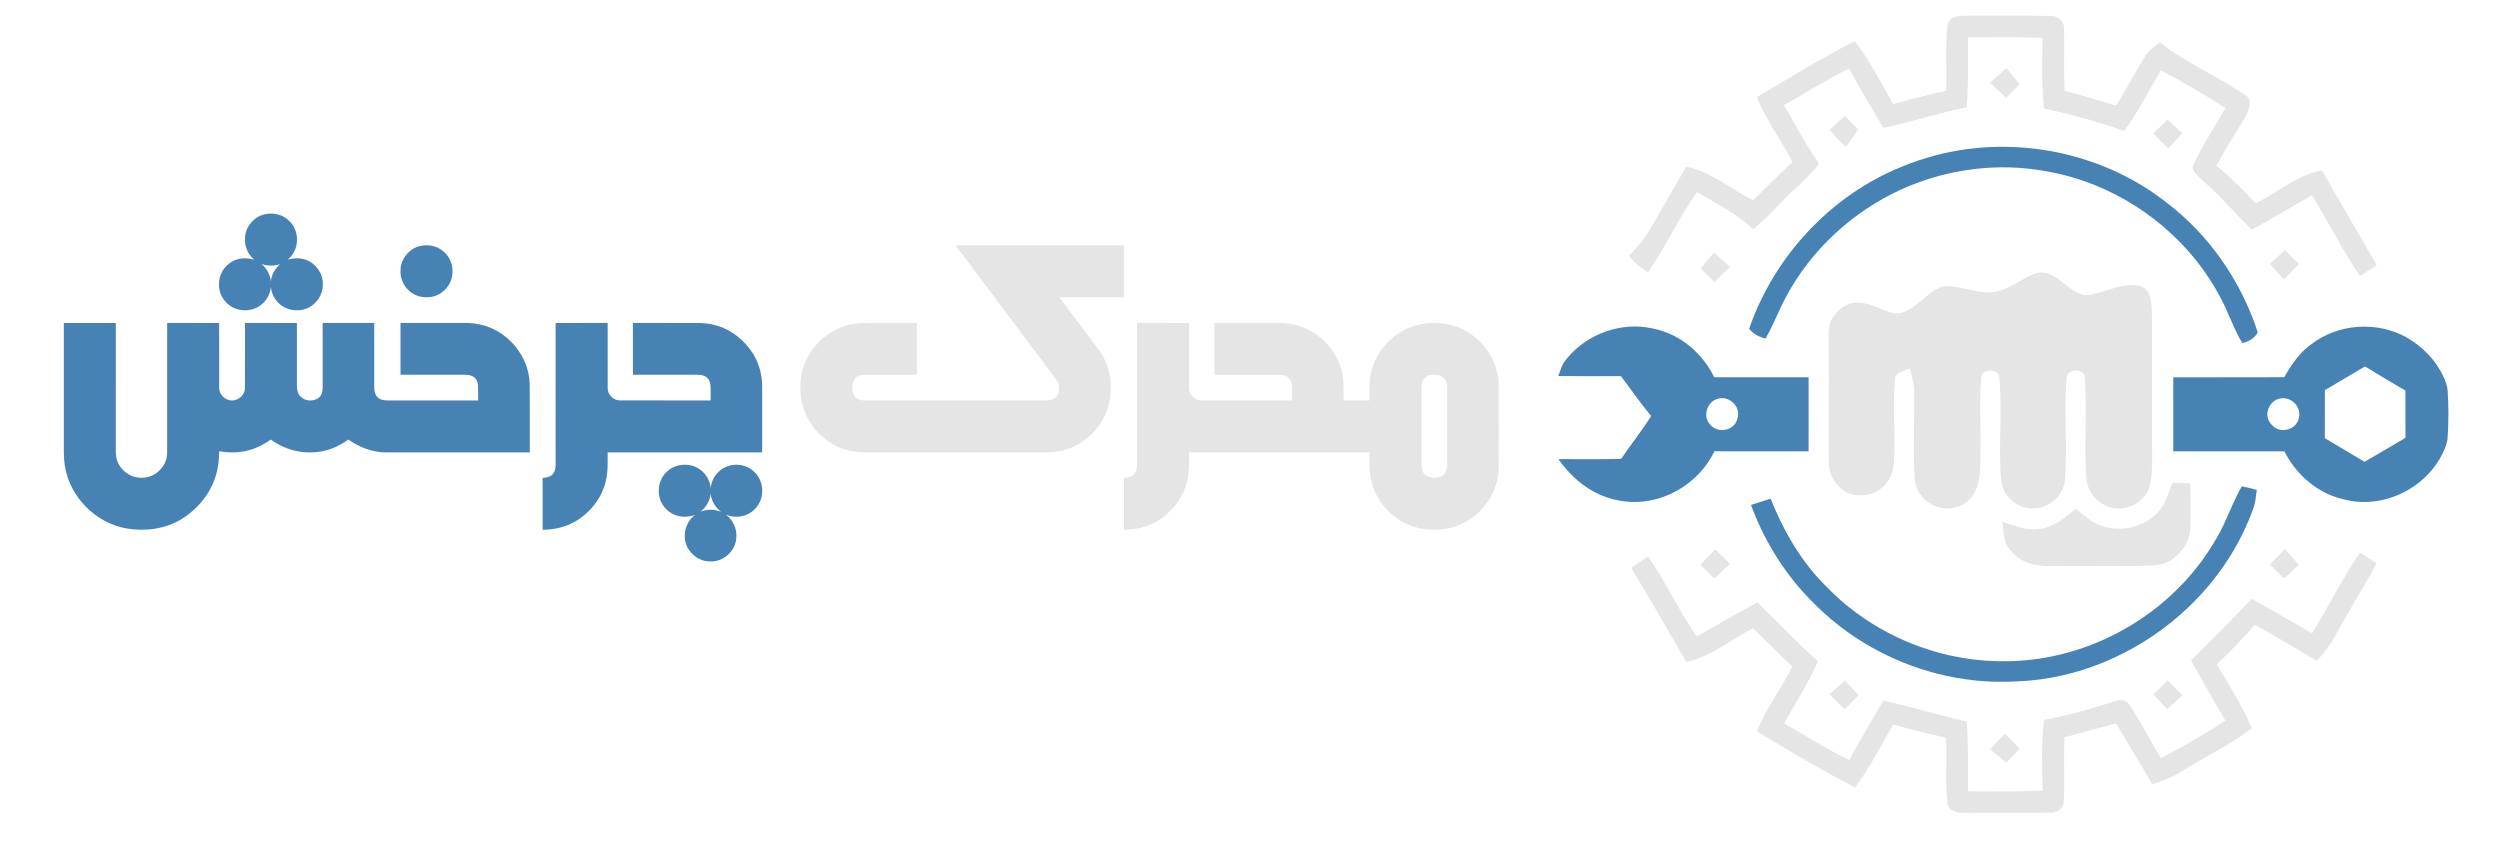
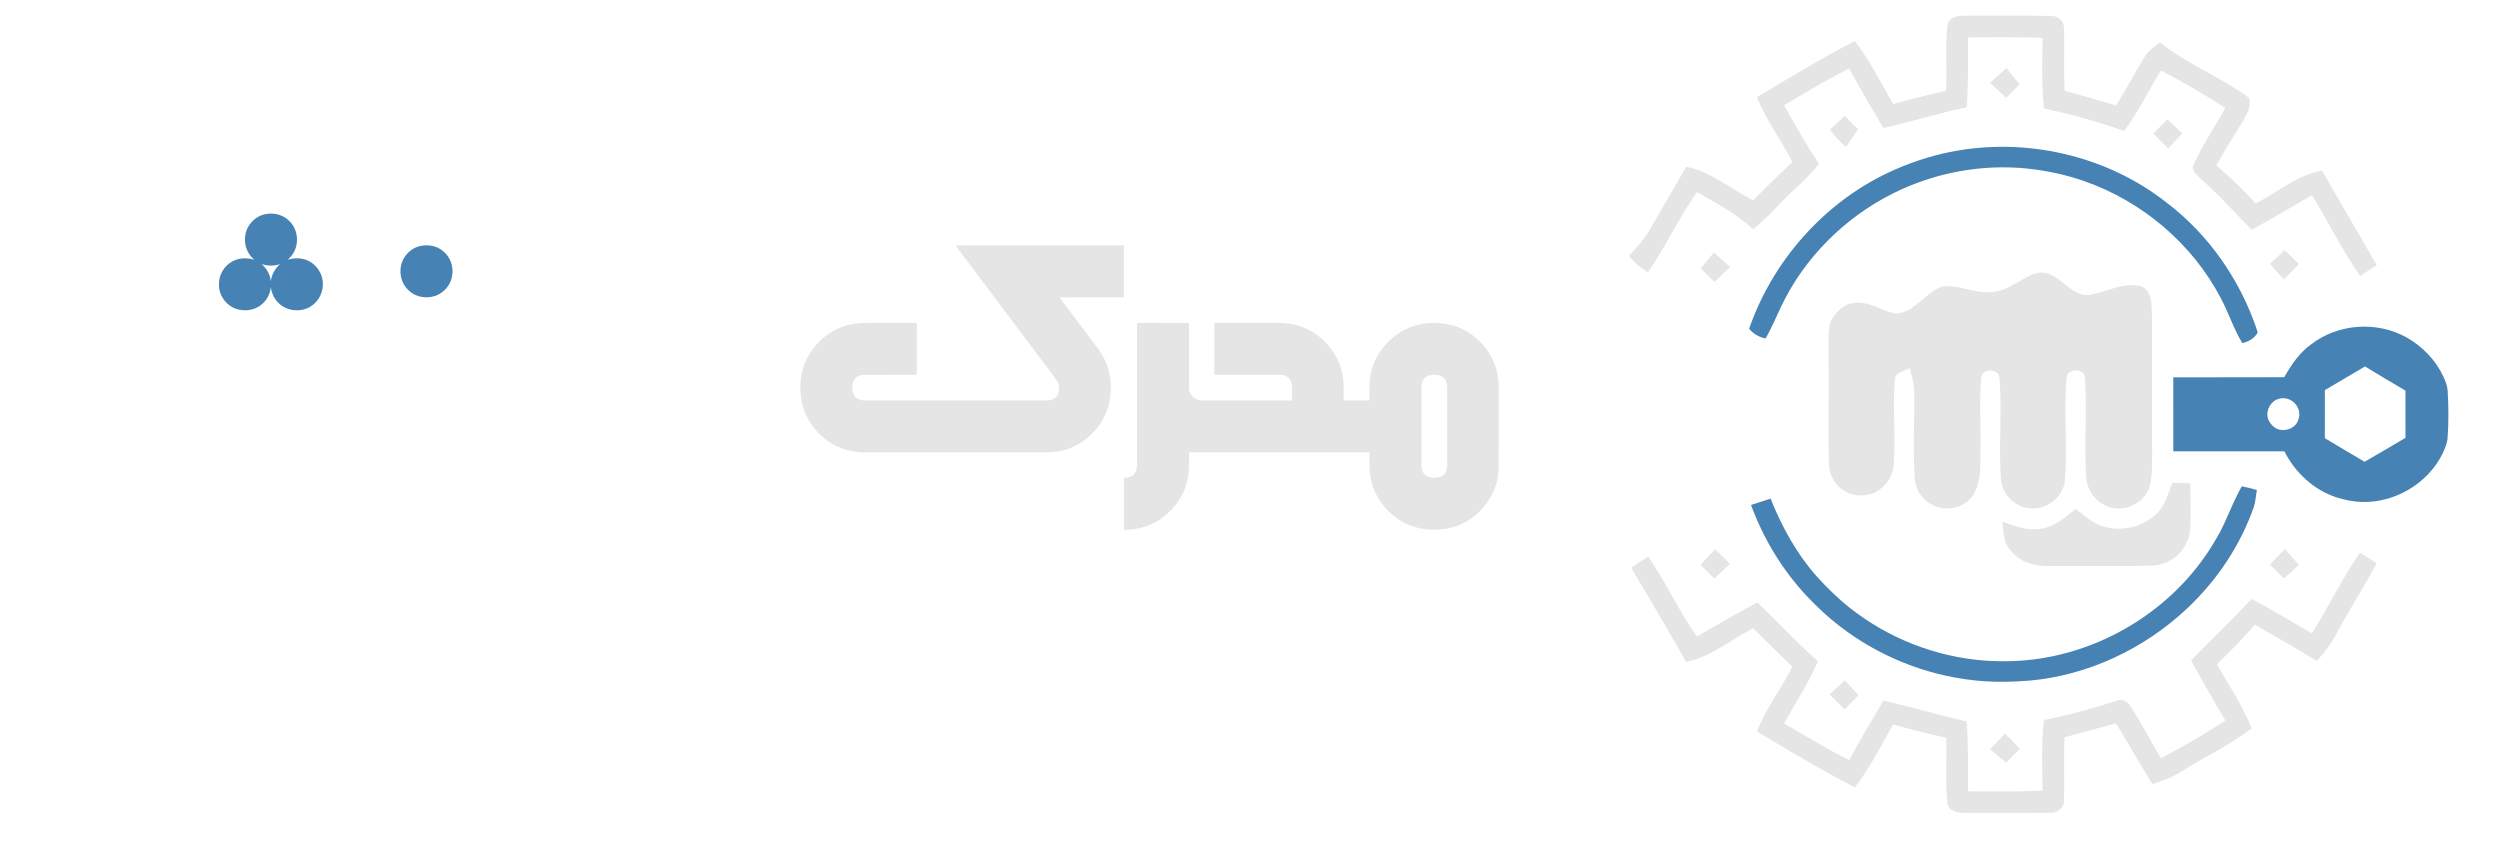
<svg xmlns="http://www.w3.org/2000/svg" width="2023pt" height="702pt" viewBox="0 0 2023 702" version="1.1">
  <g id="#000000ff">
</g>
  <g id="#e5e5e5ff">
    <path fill="#e5e5e5" opacity="1.00" d=" M 1579.76 14.77 C 1583.45 12.67 1587.86 12.70 1592.00 12.64 C 1615.01 12.83 1638.03 12.35 1661.03 12.95 C 1664.46 13.38 1667.75 15.49 1669.33 18.62 C 1670.33 20.59 1670.15 22.88 1670.27 25.02 C 1670.67 41.17 1669.76 57.34 1670.75 73.48 C 1684.71 77.09 1698.48 81.42 1712.34 85.40 C 1720.45 72.33 1727.70 58.76 1735.74 45.66 C 1738.66 40.84 1743.41 37.60 1747.86 34.32 C 1768.57 50.83 1793.33 61.00 1815.16 75.80 C 1816.68 76.87 1818.32 77.85 1819.70 79.15 C 1822.06 85.52 1818.55 91.98 1815.36 97.36 C 1807.87 109.46 1800.28 121.51 1793.45 134.00 C 1804.87 143.28 1815.31 153.70 1825.27 164.52 C 1843.19 155.80 1858.76 141.52 1878.92 137.95 C 1893.76 163.48 1908.45 189.08 1923.27 214.62 C 1918.75 217.54 1914.21 220.42 1909.70 223.32 C 1895.40 202.34 1884.07 179.57 1870.87 157.93 C 1854.60 167.20 1838.63 176.98 1822.12 185.83 C 1810.79 174.84 1800.44 162.89 1788.96 152.07 C 1784.84 148.17 1780.41 144.60 1776.62 140.38 C 1774.85 138.50 1773.70 135.61 1775.10 133.19 C 1782.27 117.19 1792.29 102.73 1800.79 87.44 C 1783.92 76.46 1766.50 66.34 1748.67 57.02 C 1738.60 73.28 1730.29 90.64 1718.84 106.02 C 1697.71 98.41 1676.00 92.47 1654.03 87.85 C 1651.87 68.87 1652.51 49.73 1652.91 30.67 C 1632.78 29.82 1612.62 30.12 1592.48 30.20 C 1592.52 49.08 1592.90 67.99 1591.40 86.83 C 1568.72 91.53 1546.62 98.62 1524.00 103.58 C 1514.78 87.54 1505.05 71.79 1496.35 55.45 C 1478.24 64.37 1461.06 74.98 1443.67 85.19 C 1452.91 101.10 1461.49 117.44 1472.00 132.57 C 1466.68 139.02 1460.99 145.18 1454.74 150.74 C 1442.25 161.84 1431.77 175.07 1418.66 185.50 C 1405.27 173.02 1388.92 164.51 1373.18 155.45 C 1358.53 176.15 1348.00 199.40 1333.63 220.28 C 1327.52 217.04 1322.48 212.22 1317.95 207.07 C 1324.55 200.54 1330.67 193.42 1335.30 185.33 C 1344.94 168.46 1354.93 151.78 1364.51 134.88 C 1384.72 138.99 1400.62 152.98 1418.62 162.08 C 1429.13 151.66 1439.59 141.17 1450.48 131.12 C 1441.37 113.35 1428.99 97.31 1421.75 78.59 C 1447.89 63.06 1473.82 47.13 1500.88 33.22 C 1513.17 48.98 1521.96 67.04 1532.00 84.23 C 1546.15 80.28 1560.39 76.65 1574.75 73.48 C 1575.67 56.00 1573.86 38.43 1575.85 20.99 C 1576.03 18.43 1577.51 16.04 1579.76 14.77 Z" />
    <path fill="#e5e5e5" opacity="1.00" d=" M 1610.37 66.95 C 1614.75 62.99 1619.20 59.08 1623.61 55.13 C 1627.14 59.51 1630.67 63.89 1634.23 68.26 C 1630.57 71.87 1626.95 75.51 1623.32 79.14 C 1619.00 75.07 1614.69 71.01 1610.37 66.95 Z" />
    <path fill="#e5e5e5" opacity="1.00" d=" M 1480.86 104.78 C 1484.84 101.14 1488.83 97.49 1492.80 93.82 C 1496.39 97.43 1499.98 101.05 1503.57 104.66 C 1500.32 109.41 1497.09 114.17 1493.83 118.90 C 1488.85 114.84 1484.58 110.00 1480.86 104.78 Z" />
    <path fill="#e5e5e5" opacity="1.00" d=" M 1742.41 108.07 C 1746.23 104.26 1750.05 100.44 1753.90 96.65 C 1757.91 100.38 1761.92 104.10 1765.95 107.82 C 1762.11 111.92 1758.28 116.01 1754.46 120.11 C 1750.42 116.12 1746.41 112.09 1742.41 108.07 Z" />
    <path fill="#e5e5e5" opacity="1.00" d=" M 773.14 198.50 C 818.56 198.50 863.99 198.49 909.41 198.50 C 909.41 212.53 909.41 226.56 909.41 240.60 C 892.04 240.60 874.68 240.60 857.31 240.60 C 866.46 252.80 875.61 264.99 884.78 277.18 C 887.64 281.03 890.69 284.77 892.93 289.04 C 899.27 300.85 900.35 315.09 897.06 327.99 C 892.07 346.88 875.40 362.28 856.04 365.36 C 853.06 365.86 850.03 366.07 847.01 366.10 C 801.01 366.10 755.01 366.10 709.01 366.10 C 702.01 366.06 694.91 366.45 688.03 364.85 C 674.06 361.95 661.89 352.53 654.62 340.37 C 648.20 329.62 646.46 316.54 648.39 304.28 C 651.69 283.11 669.76 265.18 690.96 262.06 C 696.59 261.11 702.31 261.37 708.00 261.34 C 719.30 261.34 730.60 261.34 741.91 261.34 C 741.91 275.31 741.91 289.28 741.91 303.25 C 727.90 303.26 713.90 303.22 699.90 303.27 C 696.15 303.18 691.90 304.77 690.55 308.57 C 689.29 312.17 689.32 316.39 691.10 319.81 C 692.82 322.94 696.59 324.10 699.96 324.04 C 748.64 324.06 797.33 324.03 846.01 324.05 C 848.75 324.06 851.73 323.74 853.93 321.91 C 856.54 319.78 857.24 316.15 857.07 312.95 C 856.84 309.04 853.91 306.20 851.77 303.21 C 825.55 268.31 799.33 233.42 773.14 198.50 Z" />
    <path fill="#e5e5e5" opacity="1.00" d=" M 1836.82 213.45 C 1840.78 209.78 1844.76 206.12 1848.75 202.47 C 1852.60 206.19 1856.49 209.90 1860.35 213.63 C 1856.27 217.84 1852.19 222.03 1848.10 226.22 C 1844.32 221.97 1840.56 217.71 1836.82 213.45 Z" />
    <path fill="#e5e5e5" opacity="1.00" d=" M 1376.22 217.20 C 1379.74 212.87 1383.32 208.59 1386.88 204.28 C 1391.26 208.22 1395.64 212.15 1400.01 216.11 C 1395.74 220.13 1391.48 224.14 1387.24 228.18 C 1383.53 224.55 1379.90 220.85 1376.22 217.20 Z" />
    <path fill="#e5e5e5" opacity="1.00" d=" M 1646.38 221.50 C 1650.41 219.94 1655.01 220.37 1658.95 222.04 C 1668.44 226.09 1674.77 235.48 1684.90 238.27 C 1688.95 239.55 1693.15 238.26 1697.10 237.24 C 1706.62 234.69 1715.94 230.50 1725.98 230.72 C 1729.06 230.90 1732.48 230.98 1735.04 232.99 C 1738.35 235.39 1739.93 239.44 1740.55 243.36 C 1741.20 247.87 1741.25 252.45 1741.38 257.00 C 1741.52 289.00 1741.27 321.00 1741.42 353.00 C 1741.45 362.32 1741.68 371.64 1741.27 380.96 C 1740.98 385.45 1740.66 390.00 1739.32 394.32 C 1735.19 406.30 1721.33 413.78 1709.03 410.90 C 1697.95 408.53 1689.16 398.35 1688.27 387.09 C 1686.28 360.78 1688.98 334.37 1687.24 308.05 C 1687.05 305.84 1687.24 303.19 1685.32 301.66 C 1682.14 299.01 1676.95 299.13 1673.92 301.92 C 1671.95 303.71 1672.33 306.57 1672.07 308.96 C 1670.12 335.30 1673.07 361.73 1670.98 388.06 C 1670.19 400.38 1659.08 410.62 1646.92 411.35 C 1633.79 412.67 1620.62 402.17 1619.33 388.97 C 1617.07 362.37 1620.09 335.66 1618.16 309.06 C 1617.86 306.59 1618.30 303.60 1616.20 301.81 C 1613.10 299.08 1607.87 299.03 1604.80 301.80 C 1603.00 303.33 1603.18 305.85 1603.00 307.98 C 1601.61 326.30 1602.98 344.67 1602.63 363.01 C 1602.52 372.32 1603.09 381.81 1600.73 390.91 C 1599.52 395.45 1597.68 399.98 1594.43 403.46 C 1586.79 411.71 1573.45 413.94 1563.60 408.49 C 1555.65 404.67 1550.15 396.45 1549.44 387.70 C 1547.79 363.81 1549.43 339.88 1548.93 315.97 C 1548.82 309.78 1546.97 303.81 1545.28 297.91 C 1542.28 299.50 1538.96 300.36 1536.06 302.10 C 1534.32 303.13 1533.44 305.09 1533.37 307.05 C 1531.20 329.96 1534.22 352.99 1532.36 375.92 C 1531.74 386.35 1524.48 396.05 1514.63 399.54 C 1510.31 401.12 1505.60 401.05 1501.10 400.55 C 1491.50 399.04 1483.59 391.20 1480.97 382.00 C 1480.07 379.08 1480.02 376.01 1479.97 372.99 C 1479.30 344.33 1480.20 315.66 1479.73 287.00 C 1479.81 278.68 1479.09 270.24 1480.79 262.03 C 1481.34 259.01 1483.42 256.61 1485.23 254.23 C 1489.29 249.11 1495.24 244.93 1502.01 244.92 C 1512.37 244.33 1521.29 250.45 1530.93 253.12 C 1535.83 254.86 1540.96 252.59 1545.24 250.25 C 1553.93 245.17 1560.37 236.85 1569.64 232.66 C 1572.19 231.33 1575.14 231.48 1577.94 231.63 C 1587.47 232.23 1596.51 235.86 1606.04 236.44 C 1610.68 236.68 1615.44 236.35 1619.86 234.77 C 1629.27 231.54 1637.02 224.87 1646.38 221.50 Z" />
    <path fill="#e5e5e5" opacity="1.00" d=" M 920.09 261.34 C 934.12 261.35 948.14 261.33 962.16 261.35 C 962.18 278.93 962.12 296.52 962.19 314.11 C 962.16 319.66 967.41 324.46 972.94 324.04 C 997.13 324.05 1021.31 324.04 1045.50 324.04 C 1045.44 320.05 1045.63 316.05 1045.40 312.06 C 1045.24 309.41 1044.20 306.64 1041.95 305.08 C 1039.66 303.43 1036.73 303.24 1034.01 303.24 C 1016.89 303.26 999.77 303.24 982.65 303.25 C 982.65 289.28 982.65 275.31 982.65 261.34 C 1000.10 261.34 1017.56 261.34 1035.02 261.34 C 1043.31 261.33 1051.67 263.05 1059.06 266.89 C 1073.05 274.22 1083.82 288.00 1086.42 303.72 C 1087.65 310.42 1087.08 317.27 1087.21 324.04 C 1094.19 324.04 1101.17 324.04 1108.15 324.04 C 1108.21 316.25 1107.71 308.33 1109.63 300.70 C 1112.62 287.73 1121.27 276.49 1132.33 269.29 C 1144.77 261.20 1160.69 259.50 1174.91 263.16 C 1194.01 268.27 1209.42 285.37 1212.17 305.00 C 1213.09 310.95 1212.65 317.00 1212.75 323.00 C 1212.69 342.02 1212.88 361.06 1212.66 380.08 C 1211.80 402.51 1194.30 422.95 1172.36 427.47 C 1159.75 430.03 1146.07 428.62 1134.79 422.21 C 1122.10 414.95 1112.26 402.38 1109.35 387.94 C 1107.77 380.77 1108.21 373.39 1108.16 366.10 C 1059.49 366.10 1010.82 366.10 962.15 366.10 C 962.10 373.41 962.56 380.82 960.95 388.01 C 958.01 402.50 948.10 415.09 935.34 422.31 C 927.51 426.74 918.48 428.63 909.55 428.72 C 909.52 414.73 909.55 400.74 909.54 386.74 C 911.97 386.42 914.61 386.25 916.64 384.68 C 919.34 382.73 920.10 379.17 920.08 376.02 C 920.10 337.79 920.08 299.57 920.09 261.34 M 1157.39 303.55 C 1152.88 304.12 1150.08 308.58 1150.25 312.89 C 1150.16 333.95 1150.22 355.00 1150.22 376.06 C 1150.15 379.56 1151.25 383.59 1154.60 385.31 C 1158.24 387.08 1162.76 387.06 1166.44 385.39 C 1169.91 383.73 1171.11 379.61 1171.03 376.04 C 1171.05 355.35 1171.04 334.66 1171.04 313.97 C 1171.06 310.82 1170.38 307.26 1167.72 305.25 C 1164.78 303.11 1160.85 302.94 1157.39 303.55 Z" />
    <path fill="#e5e5e5" opacity="1.00" d=" M 1757.92 390.60 C 1762.75 390.80 1767.59 390.99 1772.43 391.11 C 1772.43 402.08 1772.96 413.06 1772.53 424.03 C 1772.36 427.71 1772.20 431.46 1771.05 434.99 C 1767.32 447.14 1755.88 456.82 1743.05 457.54 C 1715.37 458.63 1687.67 457.63 1659.98 458.10 C 1651.76 458.20 1643.24 457.16 1635.95 453.14 C 1631.50 450.76 1628.04 446.98 1625.07 443.00 C 1620.99 436.90 1621.20 429.24 1620.38 422.23 C 1626.83 424.30 1633.20 426.80 1639.92 427.88 C 1647.26 429.11 1654.99 427.98 1661.63 424.61 C 1668.29 421.30 1673.95 416.39 1679.66 411.70 C 1684.58 415.72 1689.46 419.87 1694.96 423.09 C 1711.69 432.07 1734.17 427.92 1746.86 413.87 C 1752.52 407.21 1754.87 398.61 1757.92 390.60 Z" />
    <path fill="#e5e5e5" opacity="1.00" d=" M 1376.00 456.94 C 1379.95 452.82 1383.90 448.69 1387.86 444.57 C 1391.88 448.42 1395.90 452.29 1399.90 456.18 C 1395.68 460.17 1391.46 464.15 1387.24 468.14 C 1383.50 464.40 1379.74 460.67 1376.00 456.94 Z" />
    <path fill="#e5e5e5" opacity="1.00" d=" M 1836.78 456.80 C 1840.83 452.60 1844.89 448.42 1848.97 444.25 C 1852.74 448.52 1856.51 452.80 1860.28 457.08 C 1856.27 460.75 1852.26 464.42 1848.28 468.11 C 1844.44 464.34 1840.61 460.57 1836.78 456.80 Z" />
    <path fill="#e5e5e5" opacity="1.00" d=" M 1870.87 512.57 C 1884.10 490.97 1895.40 468.20 1909.65 447.22 C 1914.17 450.08 1918.71 452.91 1923.23 455.77 C 1912.96 474.79 1901.36 493.04 1891.04 512.03 C 1886.74 520.38 1881.07 527.92 1874.81 534.88 C 1858.22 524.80 1841.48 515.01 1824.57 505.49 C 1815.05 516.85 1804.47 527.24 1793.84 537.54 C 1803.73 554.56 1814.69 571.09 1822.11 589.40 C 1804.16 603.04 1783.68 612.72 1764.61 624.62 C 1757.50 629.07 1749.65 632.19 1741.60 634.46 C 1731.83 618.06 1721.99 601.70 1712.24 585.29 C 1698.35 589.04 1684.51 592.94 1670.61 596.62 C 1669.78 613.75 1670.77 630.90 1670.15 648.03 C 1670.31 653.09 1665.65 657.12 1660.87 657.58 C 1637.92 658.11 1614.96 657.68 1592.00 657.86 C 1587.75 657.80 1583.17 657.81 1579.44 655.50 C 1577.18 654.12 1575.90 651.56 1575.78 648.97 C 1573.92 631.70 1575.64 614.33 1574.75 597.02 C 1560.40 593.81 1546.15 590.19 1532.00 586.23 C 1521.99 603.39 1513.24 621.40 1500.99 637.13 C 1473.94 623.20 1447.83 607.55 1421.75 591.92 C 1429.02 573.22 1441.33 557.15 1450.48 539.42 C 1439.63 529.31 1429.18 518.79 1418.59 508.41 C 1400.65 517.59 1384.70 531.41 1364.55 535.67 C 1349.76 510.19 1335.12 484.63 1319.92 459.39 C 1324.52 456.45 1328.98 453.28 1333.58 450.33 C 1348.16 471.04 1358.49 494.38 1373.14 515.05 C 1389.41 505.78 1405.50 496.18 1422.08 487.47 C 1438.49 503.28 1454.01 520.01 1471.10 535.11 C 1463.54 552.68 1452.90 568.64 1443.70 585.34 C 1461.12 595.47 1478.25 606.15 1496.36 615.04 C 1505.04 598.72 1514.78 582.99 1523.96 566.95 C 1546.62 571.81 1568.73 578.89 1591.40 583.67 C 1592.89 602.51 1592.50 621.42 1592.48 640.30 C 1612.62 640.38 1632.78 640.68 1652.91 639.83 C 1652.47 620.75 1651.87 601.59 1653.99 582.58 C 1672.95 579.03 1691.55 573.78 1709.92 567.96 C 1712.40 567.26 1714.92 565.84 1717.58 566.55 C 1720.65 567.31 1723.04 569.70 1724.68 572.33 C 1733.06 585.82 1740.33 599.97 1748.67 613.49 C 1766.47 604.11 1783.97 594.12 1800.79 583.06 C 1791.26 566.99 1781.97 550.79 1773.00 534.41 C 1789.35 517.82 1805.99 501.52 1822.09 484.67 C 1838.64 493.45 1854.61 503.27 1870.87 512.57 Z" />
    <path fill="#e5e5e5" opacity="1.00" d=" M 1480.43 561.88 C 1484.55 558.10 1488.67 554.33 1492.80 550.57 C 1496.55 554.54 1500.28 558.53 1504.00 562.53 C 1500.20 566.35 1496.41 570.18 1492.61 574.00 C 1488.55 569.96 1484.48 565.92 1480.43 561.88 Z" />
-     <path fill="#e5e5e5" opacity="1.00" d=" M 1742.52 562.07 C 1746.32 558.19 1750.13 554.33 1753.94 550.46 C 1757.95 554.48 1761.97 558.51 1765.98 562.54 C 1761.91 566.34 1757.85 570.14 1753.79 573.96 C 1750.04 569.98 1746.28 566.02 1742.52 562.07 Z" />
    <path fill="#e5e5e5" opacity="1.00" d=" M 1610.37 606.27 C 1614.41 602.04 1618.45 597.82 1622.52 593.62 C 1626.47 597.71 1630.42 601.81 1634.37 605.91 C 1630.69 609.65 1627.02 613.39 1623.36 617.14 C 1619.02 613.52 1614.70 609.88 1610.37 606.27 Z" />
  </g>
  <g id="#4682b4ff">
    <path fill="#4682b4" opacity="1.00" d=" M 1577.99 122.99 C 1638.34 110.82 1703.92 125.41 1752.54 163.44 C 1787.53 189.75 1813.45 227.40 1826.97 268.92 C 1824.53 273.77 1819.57 276.47 1814.47 277.64 C 1807.42 266.04 1803.36 252.97 1796.95 241.04 C 1773.86 197.02 1733.26 162.82 1686.41 146.50 C 1671.86 141.38 1656.67 138.21 1641.36 136.49 C 1603.85 132.47 1565.31 139.71 1531.62 156.59 C 1492.59 176.20 1459.92 208.70 1441.19 248.26 C 1437.15 256.88 1433.44 265.66 1428.70 273.93 C 1423.52 272.82 1418.73 270.17 1415.39 266.03 C 1434.31 211.40 1475.42 164.65 1527.73 139.81 C 1543.75 132.29 1560.62 126.46 1577.99 122.99 Z" />
    <path fill="#4682b4" opacity="1.00" d=" M 213.62 173.54 C 220.07 171.91 227.39 173.10 232.56 177.44 C 237.81 181.58 240.77 188.31 240.26 194.99 C 240.19 200.86 237.24 206.36 232.85 210.16 C 237.67 208.73 242.97 208.53 247.73 210.30 C 255.72 213.24 261.48 221.43 261.22 230.00 C 261.47 238.28 256.20 246.25 248.62 249.46 C 241.25 252.52 232.07 251.34 226.13 245.86 C 222.16 242.42 219.75 237.45 219.18 232.26 C 218.67 238.03 215.64 243.44 211.01 246.92 C 205.46 251.27 197.68 252.14 191.09 249.94 C 182.85 247.15 176.87 238.75 177.22 230.00 C 176.93 222.30 181.57 214.89 188.34 211.36 C 193.67 208.54 200.11 208.41 205.79 210.25 C 200.78 206.02 197.82 199.53 198.27 192.95 C 198.32 184.02 205.02 175.75 213.62 173.54 M 211.66 213.68 C 215.84 217.21 218.71 222.25 219.17 227.75 C 219.71 222.28 222.52 217.32 226.63 213.75 C 221.78 215.31 216.49 215.31 211.66 213.68 Z" />
    <path fill="#4682b4" opacity="1.00" d=" M 338.36 199.50 C 344.96 197.48 352.66 198.45 358.12 202.86 C 363.94 207.27 366.98 214.83 366.01 222.05 C 365.33 229.83 359.70 236.80 352.38 239.39 C 345.37 241.76 337.01 240.64 331.40 235.63 C 326.25 231.37 323.56 224.55 324.13 217.92 C 324.47 209.61 330.50 202.03 338.36 199.50 Z" />
-     <path fill="#4682b4" opacity="1.00" d=" M 51.65 261.35 C 65.67 261.33 79.69 261.34 93.71 261.35 C 93.71 294.23 93.71 327.11 93.70 360.00 C 93.74 363.88 93.42 367.85 94.45 371.65 C 95.76 376.33 98.92 380.37 102.88 383.12 C 110.25 388.19 121.05 387.75 127.81 381.80 C 132.46 377.96 135.39 372.08 135.25 366.00 C 135.26 331.11 135.24 296.23 135.25 261.34 C 149.29 261.35 163.32 261.33 177.35 261.35 C 177.37 278.92 177.31 296.49 177.37 314.06 C 177.35 319.57 182.62 324.26 188.04 324.06 C 193.30 323.97 198.23 319.35 198.21 314.00 C 198.31 296.45 198.21 278.89 198.25 261.34 C 212.25 261.34 226.25 261.33 240.25 261.35 C 240.25 278.25 240.26 295.14 240.25 312.04 C 240.15 315.18 240.82 318.55 243.18 320.80 C 246.71 324.69 253.02 325.02 257.35 322.35 C 260.43 320.35 261.16 316.41 261.10 313.00 C 261.09 295.78 261.08 278.56 261.10 261.34 C 275.01 261.34 288.93 261.34 302.84 261.34 C 302.86 278.56 302.84 295.78 302.84 313.00 C 302.85 315.98 303.26 319.29 305.52 321.48 C 307.73 323.68 311.01 324.06 313.99 324.06 C 338.29 324.02 362.59 324.05 386.90 324.04 C 386.85 320.00 387.05 315.96 386.82 311.92 C 386.68 309.17 385.46 306.32 383.05 304.84 C 380.66 303.31 377.73 303.26 375.00 303.23 C 358.03 303.27 341.07 303.24 324.10 303.25 C 324.09 289.28 324.08 275.31 324.10 261.34 C 338.07 261.34 352.03 261.34 366.00 261.34 C 373.70 261.40 381.52 260.88 389.08 262.73 C 410.99 267.64 428.25 288.42 428.63 310.95 C 428.81 329.33 428.66 347.71 428.71 366.09 C 390.13 366.10 351.56 366.10 312.99 366.09 C 301.81 366.18 290.93 362.13 281.90 355.68 C 276.56 359.50 270.67 362.64 264.29 364.32 C 248.95 368.59 231.95 365.16 219.21 355.68 C 213.96 359.33 208.26 362.42 202.07 364.13 C 194.07 366.49 185.55 366.58 177.37 365.13 C 177.28 371.16 176.78 377.23 175.16 383.07 C 171.12 398.46 160.43 411.68 146.99 419.98 C 133.97 427.98 117.96 430.17 103.01 427.72 C 77.88 423.73 56.55 402.42 52.55 377.29 C 51.93 373.56 51.68 369.78 51.65 366.01 C 51.66 331.12 51.65 296.24 51.65 261.35 Z" />
-     <path fill="#4682b4" opacity="1.00" d=" M 449.59 261.35 C 463.63 261.33 477.67 261.34 491.71 261.34 C 491.74 278.90 491.66 296.45 491.74 314.00 C 491.64 319.39 496.56 324.20 501.94 324.02 C 526.30 324.07 550.67 324.03 575.03 324.04 C 574.98 320.00 575.20 315.96 574.93 311.93 C 574.76 309.19 573.57 306.35 571.17 304.87 C 568.75 303.30 565.78 303.25 563.00 303.23 C 546.05 303.27 529.11 303.24 512.16 303.25 C 512.15 289.28 512.15 275.31 512.16 261.34 C 529.79 261.34 547.41 261.33 565.04 261.35 C 574.49 261.38 584.01 263.79 592.04 268.85 C 603.42 276.03 612.30 287.51 615.34 300.72 C 616.47 305.39 616.82 310.20 616.76 315.00 C 616.73 332.03 616.76 349.06 616.75 366.09 C 575.07 366.10 533.39 366.09 491.70 366.10 C 491.67 373.77 492.10 381.56 490.26 389.08 C 487.03 403.24 477.16 415.47 464.56 422.48 C 456.82 426.80 447.92 428.61 439.11 428.73 C 439.06 414.73 439.10 400.74 439.09 386.75 C 441.63 386.37 444.43 386.21 446.48 384.46 C 448.96 382.45 449.65 379.08 449.60 376.04 C 449.58 337.81 449.60 299.58 449.59 261.35 Z" />
-     <path fill="#4682b4" opacity="1.00" d=" M 1265.80 292.86 C 1280.67 272.53 1307.05 261.38 1332.00 264.83 C 1340.22 266.02 1348.33 268.39 1355.67 272.34 C 1369.35 279.57 1380.41 291.40 1387.19 305.28 C 1412.63 305.28 1438.08 305.29 1463.53 305.31 C 1463.49 325.28 1463.51 345.25 1463.52 365.22 C 1438.10 365.23 1412.68 365.20 1387.27 365.19 C 1377.45 385.76 1357.36 400.90 1334.99 405.04 C 1321.74 407.59 1307.76 405.91 1295.37 400.62 C 1281.36 394.57 1269.74 383.92 1261.05 371.52 C 1277.99 371.51 1294.94 371.85 1311.87 371.24 C 1319.73 359.55 1328.65 348.59 1336.11 336.63 C 1327.44 326.26 1319.80 315.10 1311.64 304.35 C 1294.73 304.38 1277.83 304.52 1260.93 304.27 C 1262.54 300.47 1263.44 296.31 1265.80 292.86 M 1390.42 322.60 C 1382.89 324.21 1378.64 333.44 1381.68 340.36 C 1382.79 342.72 1384.61 344.74 1386.79 346.19 C 1391.42 349.10 1397.83 348.46 1402.03 345.05 C 1405.02 342.65 1406.32 338.71 1406.54 335.00 C 1406.62 327.06 1398.12 320.39 1390.42 322.60 Z" />
    <path fill="#4682b4" opacity="1.00" d=" M 1870.45 278.43 C 1891.98 261.87 1923.33 259.73 1947.05 272.87 C 1960.00 280.09 1970.92 291.22 1977.18 304.73 C 1978.76 308.28 1980.39 311.93 1980.62 315.87 C 1981.43 328.59 1981.49 341.37 1980.61 354.09 C 1980.36 358.80 1978.30 363.15 1976.36 367.36 C 1964.46 391.40 1937.76 407.01 1911.03 406.20 C 1904.07 406.00 1897.22 404.48 1890.60 402.44 C 1872.24 396.45 1857.13 382.33 1848.51 365.20 C 1818.54 365.18 1788.59 365.24 1758.63 365.22 C 1758.62 345.25 1758.63 325.29 1758.62 305.32 C 1788.55 305.28 1818.48 305.36 1848.41 305.24 C 1854.16 295.17 1860.82 285.20 1870.45 278.43 M 1881.28 315.69 C 1881.22 328.65 1881.24 341.62 1881.27 354.58 C 1891.98 360.94 1902.64 367.38 1913.39 373.67 C 1924.52 367.37 1935.46 360.76 1946.50 354.30 C 1946.50 341.56 1946.48 328.82 1946.49 316.08 C 1935.54 309.62 1924.58 303.20 1913.76 296.53 C 1902.93 302.92 1892.10 309.29 1881.28 315.69 M 1844.43 322.63 C 1837.82 324.08 1833.54 331.48 1835.06 337.97 C 1835.73 341.12 1837.89 343.74 1840.38 345.71 C 1845.91 349.86 1854.70 348.17 1858.51 342.46 C 1860.74 338.91 1861.38 334.23 1859.62 330.35 C 1857.23 324.62 1850.53 320.88 1844.43 322.63 Z" />
-     <path fill="#4682b4" opacity="1.00" d=" M 539.16 382.15 C 546.37 374.64 559.40 373.97 567.38 380.64 C 571.78 384.11 574.51 389.38 575.08 394.94 C 575.60 389.40 578.35 384.17 582.70 380.70 C 588.94 375.38 598.43 374.65 605.63 378.38 C 612.39 381.91 616.98 389.31 616.77 396.99 C 617.03 403.72 613.62 410.32 608.18 414.23 C 602.30 418.65 594.12 419.21 587.39 416.50 C 593.16 420.74 596.48 427.93 595.84 435.08 C 595.38 445.62 585.56 454.71 575.00 454.29 C 564.44 454.67 554.61 445.63 554.16 435.07 C 553.55 428.03 556.74 420.93 562.37 416.66 C 556.54 418.79 549.80 418.72 544.24 415.82 C 539.99 413.55 536.49 409.82 534.62 405.37 C 531.49 397.64 533.05 387.99 539.16 382.15 M 566.84 414.03 C 572.17 412.04 578.18 412.00 583.48 414.18 C 578.90 410.62 575.64 405.40 575.07 399.55 C 574.49 405.30 571.36 410.50 566.84 414.03 Z" />
    <path fill="#4682b4" opacity="1.00" d=" M 1814.10 393.52 C 1818.17 394.36 1822.23 395.36 1826.24 396.52 C 1825.43 400.97 1825.29 405.56 1823.90 409.88 C 1813.06 441.16 1794.14 469.43 1770.09 492.10 C 1735.38 524.90 1689.81 546.52 1642.10 550.77 C 1627.00 551.95 1611.77 552.17 1596.70 550.44 C 1557.73 546.10 1520.06 530.85 1488.99 506.94 C 1479.24 499.49 1470.27 491.05 1461.86 482.13 C 1442.10 461.00 1426.90 435.74 1416.91 408.62 C 1422.17 406.88 1427.46 405.17 1432.75 403.50 C 1441.92 426.30 1453.88 448.26 1470.32 466.67 C 1478.59 475.73 1487.33 484.40 1497.00 491.97 C 1527.88 516.39 1566.10 531.44 1605.37 534.50 C 1620.24 535.57 1635.25 535.22 1650.02 533.00 C 1705.15 524.81 1756.44 492.64 1787.15 446.03 C 1791.64 439.05 1795.99 431.95 1799.48 424.41 C 1804.31 414.09 1808.35 403.38 1814.10 393.52 Z" />
  </g>
  <g id="#ffffffff">
</g>
</svg>